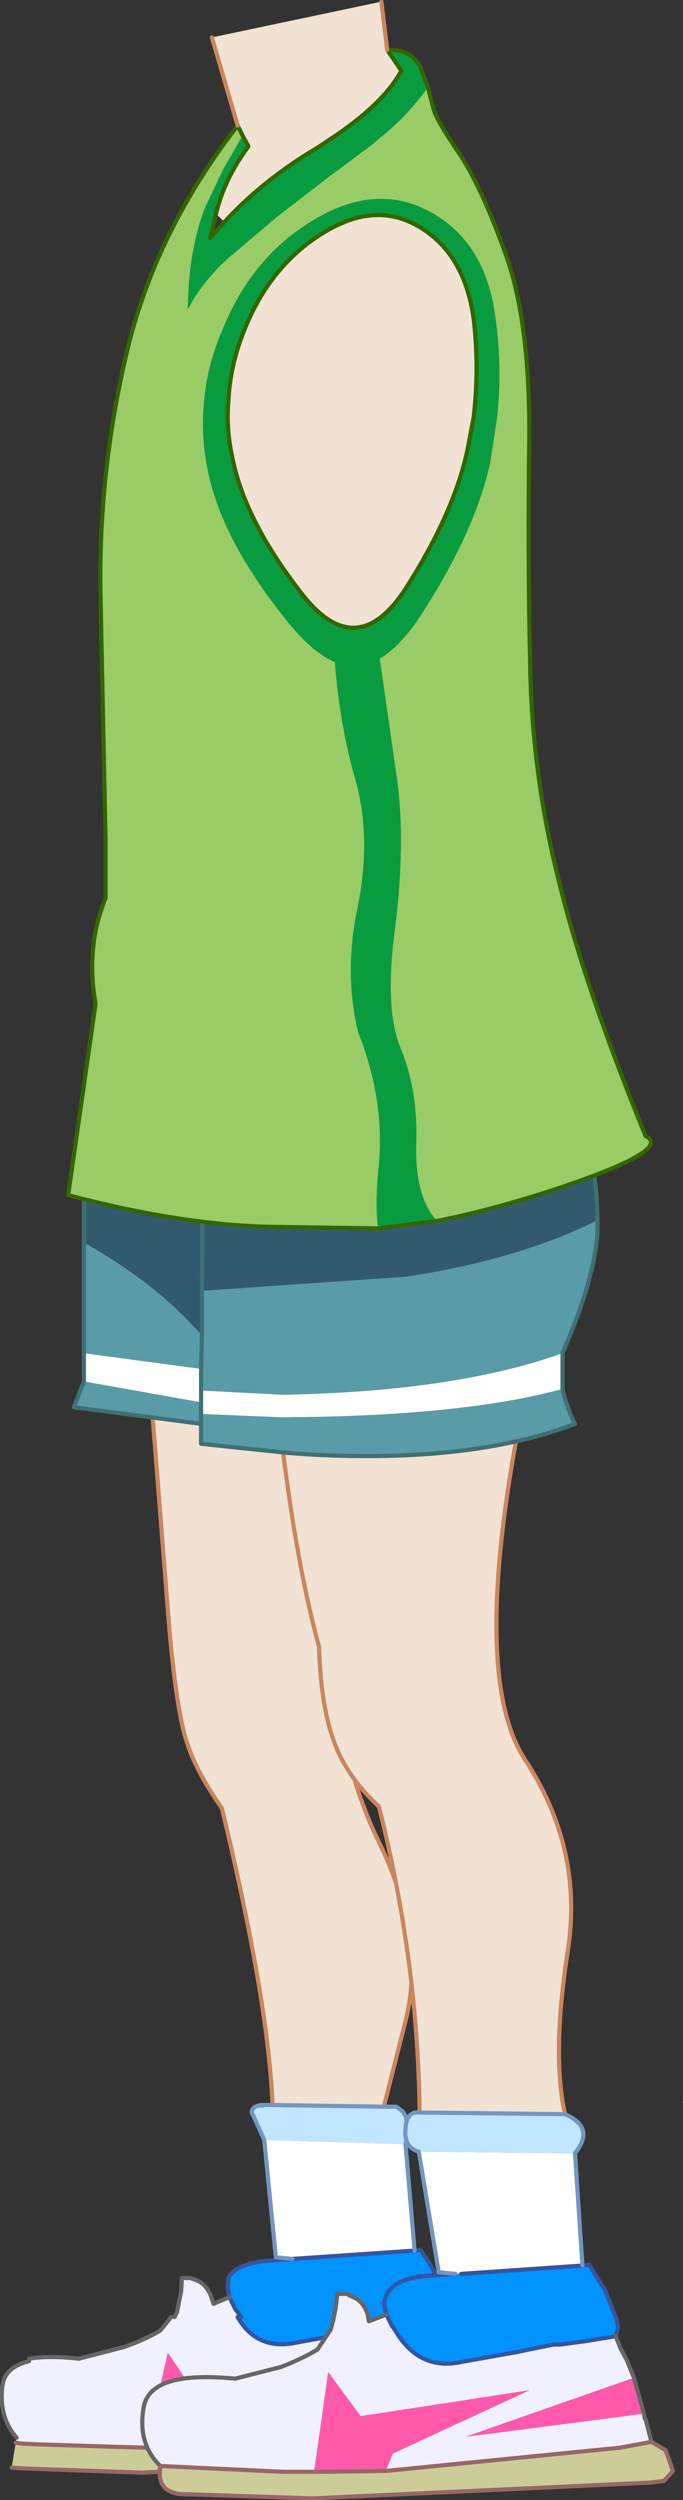
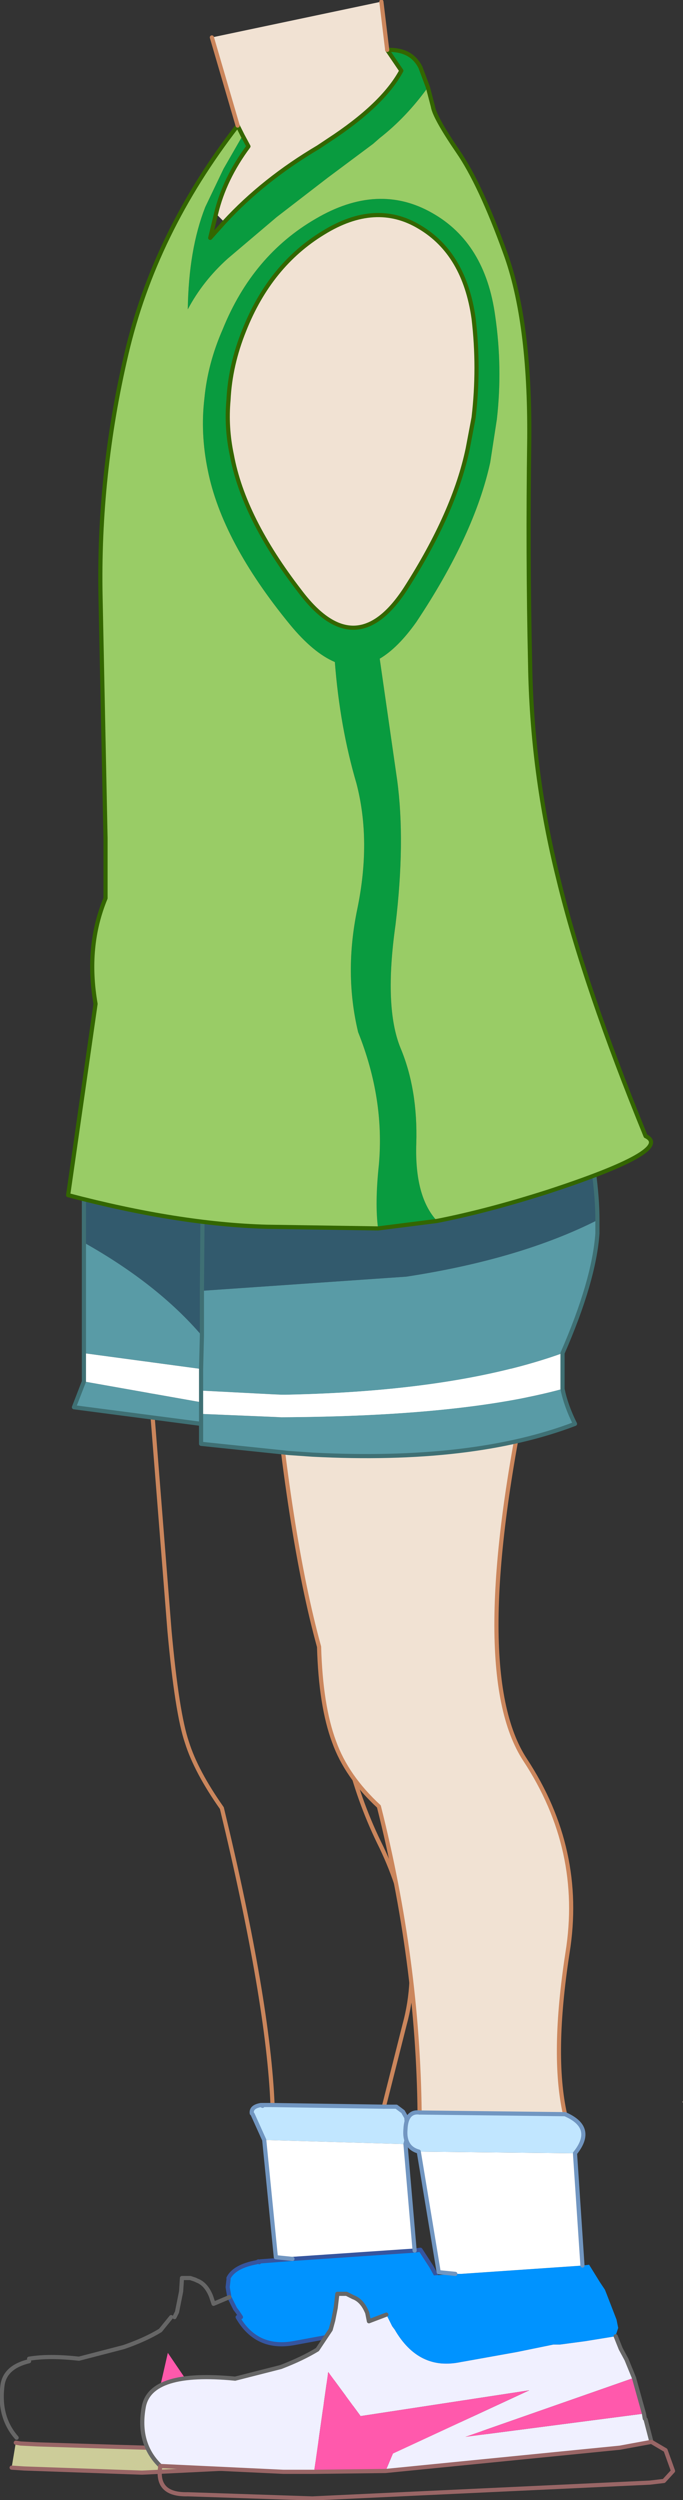
<svg xmlns="http://www.w3.org/2000/svg" height="150.3px" width="41.1px">
  <rect width="100%" height="100%" fill="#333333" stroke="none" />
  <g transform="matrix(1.0, 0.0, 0.0, 1.0, 21.2, 151.0)">
-     <path d="M3.25 -67.05 L3.2 -66.45 Q2.85 -63.8 2.15 -61.25 L0.8 -55.7 -0.3 -50.7 Q-1.0 -48.0 -0.2 -45.2 0.5 -42.45 1.75 -39.95 2.95 -37.45 3.4 -34.7 3.85 -31.85 3.15 -29.3 L1.9 -24.35 -4.8 -24.45 Q-5.05 -30.7 -7.85 -42.3 -9.4 -44.5 -9.95 -46.25 -10.55 -48.0 -11.0 -52.95 L-12.35 -70.05 Q-10.05 -71.45 -7.25 -71.35 -4.4 -71.2 -1.65 -70.3 1.5 -69.4 3.25 -67.05 M9.95 -26.65 L10.0 -26.65 10.0 -26.6 9.95 -26.65" fill="#f1e2d3" fill-rule="evenodd" stroke="none" />
    <path d="M3.75 -15.7 L4.1 -15.75 4.75 -14.75 5.0 -14.3 5.8 -12.6 5.95 -12.1 5.8 -11.65 5.85 -11.6 5.55 -11.55 5.35 -11.6 3.8 -11.35 2.4 -11.2 2.0 -11.15 -0.2 -10.75 -3.45 -10.15 Q-5.75 -9.7 -6.9 -11.7 L-6.7 -11.7 -6.9 -12.0 -7.05 -12.2 -7.4 -12.9 -7.5 -13.5 -7.45 -13.95 -7.45 -14.05 Q-7.1 -14.75 -5.75 -15.0 L-5.65 -15.05 -5.6 -15.0 -5.55 -15.05 -3.6 -15.2 3.75 -15.7" fill="#0093ff" fill-rule="evenodd" stroke="none" />
-     <path d="M5.85 -11.6 L5.9 -11.55 5.65 -11.55 5.85 -10.9 6.05 -10.3 6.45 -9.25 -3.6 -5.9 6.8 -7.25 6.85 -6.95 6.9 -6.9 7.1 -5.6 5.25 -5.3 Q-1.45 -4.15 -8.3 -3.95 L-7.75 -4.9 0.35 -8.55 -9.4 -7.05 -11.1 -9.55 -12.4 -3.85 -14.15 -3.9 -18.95 -4.05 -19.95 -4.1 -20.25 -4.15 -20.2 -4.45 Q-21.3 -5.7 -21.05 -7.6 -20.9 -8.7 -19.45 -9.05 L-19.45 -9.2 Q-18.25 -9.4 -16.45 -9.2 L-13.75 -9.9 Q-12.45 -10.35 -11.55 -10.9 L-10.9 -11.7 -10.7 -11.7 -10.55 -12.0 -10.45 -12.5 -10.3 -13.25 -10.25 -14.05 -9.85 -14.05 -9.75 -14.05 -9.45 -13.95 -9.35 -13.9 Q-8.8 -13.7 -8.5 -12.95 L-8.35 -12.5 -7.4 -12.9 -7.05 -12.2 -6.9 -12.0 -6.7 -11.7 -6.9 -11.7 Q-5.75 -9.7 -3.45 -10.15 L-0.2 -10.75 2.0 -11.15 2.4 -11.2 3.8 -11.35 5.35 -11.6 5.55 -11.55 5.85 -11.6" fill="#f0f0ff" fill-rule="evenodd" stroke="none" />
    <path d="M6.45 -9.25 L6.8 -7.25 -3.6 -5.9 6.45 -9.25 M-8.3 -3.95 L-12.4 -3.85 -11.1 -9.55 -9.4 -7.05 0.35 -8.55 -7.75 -4.9 -8.3 -3.95" fill="#ff59ac" fill-rule="evenodd" stroke="none" />
    <path d="M7.1 -5.6 L7.85 -5.1 8.2 -3.95 7.6 -3.35 6.8 -3.3 -12.65 -2.35 -19.75 -2.6 -20.5 -2.65 -20.25 -4.15 -19.95 -4.1 -18.95 -4.05 -14.15 -3.9 -12.4 -3.85 -8.3 -3.95 Q-1.45 -4.15 5.25 -5.3 L7.1 -5.6" fill="#cccc99" fill-rule="evenodd" stroke="none" />
    <path d="M-4.8 -24.45 L1.9 -24.35 2.6 -24.35 2.65 -24.35 3.05 -24.05 3.25 -23.7 3.3 -23.1 3.3 -22.5 3.2 -22.1 -5.3 -22.35 -6.0 -23.9 -6.05 -23.95 Q-6.1 -24.35 -5.5 -24.45 L-5.4 -24.4 -5.45 -24.45 -5.35 -24.45 -5.4 -24.45 -4.8 -24.45" fill="#c1e6ff" fill-rule="evenodd" stroke="none" />
    <path d="M3.2 -22.1 L3.75 -15.7 -3.6 -15.2 -4.6 -15.3 -5.3 -22.35 3.2 -22.1" fill="#ffffff" fill-rule="evenodd" stroke="none" />
    <path d="M1.9 -24.35 L3.15 -29.3 Q3.85 -31.85 3.4 -34.7 2.95 -37.45 1.75 -39.95 0.5 -42.45 -0.2 -45.2 -1.0 -48.0 -0.3 -50.7 L0.8 -55.7 2.15 -61.25 Q2.85 -63.8 3.2 -66.45 L3.25 -67.05 M-12.35 -70.05 L-11.0 -52.95 Q-10.55 -48.0 -9.95 -46.25 -9.4 -44.5 -7.85 -42.3 -5.05 -30.7 -4.8 -24.45" fill="none" stroke="#cb865c" stroke-linecap="round" stroke-linejoin="round" stroke-width="0.25" />
    <path d="M3.75 -15.7 L4.1 -15.75 4.75 -14.75 5.0 -14.3 5.8 -12.6 5.95 -12.1 5.8 -11.65 5.85 -11.6 M-7.4 -12.9 L-7.5 -13.5 -7.45 -13.95 -7.45 -14.05 Q-7.1 -14.75 -5.75 -15.0 L-5.65 -15.05 -5.6 -15.0 -5.55 -15.05 -3.6 -15.2 3.75 -15.7 M-6.9 -11.7 Q-5.75 -9.7 -3.45 -10.15 L-0.2 -10.75 2.0 -11.15 2.4 -11.2 3.8 -11.35 5.35 -11.6 M-7.4 -12.9 L-7.05 -12.2 -6.9 -12.0 -6.7 -11.7" fill="none" stroke="#35559f" stroke-linecap="round" stroke-linejoin="round" stroke-width="0.25" />
    <path d="M5.85 -11.6 L5.9 -11.55 M5.65 -11.55 L5.85 -10.9 6.05 -10.3 6.45 -9.25 6.8 -7.25 6.85 -6.95 6.9 -6.9 7.1 -5.6 M-20.2 -4.45 Q-21.3 -5.7 -21.05 -7.6 -20.9 -8.7 -19.45 -9.05 M-19.45 -9.2 Q-18.25 -9.4 -16.45 -9.2 L-13.75 -9.9 Q-12.45 -10.35 -11.55 -10.9 L-10.9 -11.7 M-10.7 -11.7 L-10.55 -12.0 -10.45 -12.5 -10.3 -13.25 -10.25 -14.05 -9.85 -14.05 -9.75 -14.05 -9.45 -13.95 -9.35 -13.9 Q-8.8 -13.7 -8.5 -12.95 L-8.35 -12.5 -7.4 -12.9" fill="none" stroke="#666666" stroke-linecap="round" stroke-linejoin="round" stroke-width="0.25" />
    <path d="M7.1 -5.6 L7.85 -5.1 8.2 -3.95 7.6 -3.35 6.8 -3.3 -12.65 -2.35 -19.75 -2.6 -20.5 -2.65 M7.1 -5.6 L5.25 -5.3 Q-1.45 -4.15 -8.3 -3.95 L-12.4 -3.85 -14.15 -3.9 -18.95 -4.05 -19.95 -4.1 -20.25 -4.15" fill="none" stroke="#996666" stroke-linecap="round" stroke-linejoin="round" stroke-width="0.25" />
    <path d="M-4.8 -24.45 L1.9 -24.35 2.6 -24.35 2.65 -24.35 3.05 -24.05 3.25 -23.7 3.3 -23.1 3.3 -22.5 3.2 -22.1 3.75 -15.7 M-3.6 -15.2 L-4.6 -15.3 -5.3 -22.35 -6.0 -23.9 -6.05 -23.95 Q-6.1 -24.35 -5.5 -24.45 L-5.4 -24.4 -5.45 -24.45 -5.35 -24.45 -5.4 -24.45 -4.8 -24.45" fill="none" stroke="#7196c1" stroke-linecap="round" stroke-linejoin="round" stroke-width="0.25" />
    <path d="M10.6 -68.15 Q6.85 -50.6 10.4 -45.2 13.95 -39.8 12.95 -33.6 12.0 -27.45 12.8 -23.9 L4.05 -24.0 Q3.95 -33.1 1.6 -42.4 -0.35 -44.2 -1.1 -46.3 -1.9 -48.45 -2.0 -52.0 -3.85 -58.7 -4.9 -70.65 5.6 -71.15 10.6 -68.15 M19.85 -24.65 L19.9 -24.65 19.9 -24.6 19.85 -24.65" fill="#f1e2d3" fill-rule="evenodd" stroke="none" />
    <path d="M13.85 -14.8 L14.25 -14.85 14.9 -13.8 15.2 -13.35 15.3 -13.1 15.9 -11.55 16.0 -11.05 15.85 -10.6 15.85 -10.55 14.0 -10.25 12.5 -10.05 12.1 -10.05 9.9 -9.6 6.55 -9.0 Q4.0 -8.45 2.55 -10.95 L2.4 -11.15 2.05 -11.85 1.9 -12.55 2.05 -13.0 2.1 -13.1 2.15 -13.2 Q2.55 -13.85 3.85 -14.1 L4.0 -14.15 4.05 -14.1 4.1 -14.15 6.2 -14.3 6.55 -14.3 13.85 -14.8" fill="#0093ff" fill-rule="evenodd" stroke="none" />
    <path d="M13.4 -21.55 L13.85 -14.8 6.55 -14.3 6.2 -14.3 5.2 -14.4 4.0 -21.65 13.4 -21.55" fill="#ffffff" fill-rule="evenodd" stroke="none" />
    <path d="M12.8 -23.9 Q14.65 -23.1 13.4 -21.55 L4.0 -21.65 Q3.1 -21.9 3.2 -23.0 3.25 -24.1 4.05 -24.0 L12.8 -23.9" fill="#c1e6ff" fill-rule="evenodd" stroke="none" />
    <path d="M15.85 -10.55 L16.15 -9.8 16.5 -9.15 16.95 -8.05 6.8 -4.5 17.55 -5.9 17.6 -5.6 17.65 -5.55 18.0 -4.2 16.1 -3.85 2.0 -2.45 2.45 -3.5 10.65 -7.3 0.5 -5.75 -1.45 -8.4 -2.3 -2.4 -4.15 -2.4 -11.55 -2.75 Q-12.95 -4.1 -12.55 -6.3 -12.15 -8.5 -7.05 -8.0 L-4.3 -8.7 Q-3.0 -9.2 -2.1 -9.75 L-1.3 -10.95 -1.15 -11.5 -1.0 -12.25 -0.9 -13.1 -0.5 -13.1 -0.35 -13.1 -0.05 -12.95 0.05 -12.9 Q0.6 -12.7 0.9 -11.95 L1.0 -11.45 2.05 -11.85 2.4 -11.15 2.55 -10.95 Q4.0 -8.45 6.55 -9.0 L9.9 -9.6 12.1 -10.05 12.5 -10.05 14.0 -10.25 15.85 -10.55" fill="#f0f0ff" fill-rule="evenodd" stroke="none" />
-     <path d="M18.0 -4.2 L18.85 -3.7 19.3 -2.45 18.75 -1.85 17.9 -1.75 -2.4 -0.8 -9.9 -1.05 Q-11.85 -1.0 -11.55 -2.75 L-4.15 -2.4 -2.3 -2.4 2.0 -2.45 16.1 -3.85 18.0 -4.2" fill="#cccc99" fill-rule="evenodd" stroke="none" />
    <path d="M16.95 -8.05 L17.55 -5.9 6.8 -4.5 16.95 -8.05 M-2.3 -2.4 L-1.45 -8.4 0.5 -5.75 10.65 -7.3 2.45 -3.5 2.0 -2.45 -2.3 -2.4" fill="#ff59ac" fill-rule="evenodd" stroke="none" />
    <path d="M10.6 -68.15 Q6.85 -50.6 10.4 -45.2 13.95 -39.8 12.95 -33.6 12.0 -27.45 12.8 -23.9 M4.05 -24.0 Q3.95 -33.1 1.6 -42.4 -0.35 -44.2 -1.1 -46.3 -1.9 -48.45 -2.0 -52.0 -3.85 -58.7 -4.9 -70.65" fill="none" stroke="#cb865c" stroke-linecap="round" stroke-linejoin="round" stroke-width="0.25" />
-     <path d="M13.85 -14.8 L14.25 -14.85 14.9 -13.8 15.2 -13.35 15.3 -13.1 15.9 -11.55 16.0 -11.05 15.85 -10.6 15.85 -10.55 14.0 -10.25 12.5 -10.05 12.1 -10.05 9.9 -9.6 6.55 -9.0 Q4.0 -8.45 2.55 -10.95 L2.4 -11.15 2.05 -11.85 1.9 -12.55 2.05 -13.0 2.1 -13.1 2.15 -13.2 Q2.55 -13.85 3.85 -14.1 L4.0 -14.15 4.05 -14.1 4.1 -14.15 6.2 -14.3 M6.55 -14.3 L13.85 -14.8" fill="none" stroke="#35559f" stroke-linecap="round" stroke-linejoin="round" stroke-width="0.25" />
    <path d="M12.8 -23.9 Q14.65 -23.1 13.4 -21.55 L13.85 -14.8 M6.2 -14.3 L5.2 -14.4 4.0 -21.65 Q3.1 -21.9 3.2 -23.0 3.25 -24.1 4.05 -24.0 L12.8 -23.9" fill="none" stroke="#7196c1" stroke-linecap="round" stroke-linejoin="round" stroke-width="0.25" />
    <path d="M15.85 -10.55 L16.15 -9.8 16.5 -9.15 16.95 -8.05 17.55 -5.9 17.6 -5.6 17.65 -5.55 18.0 -4.2 M-11.55 -2.75 Q-12.95 -4.1 -12.55 -6.3 -12.15 -8.5 -7.05 -8.0 L-4.3 -8.7 Q-3.0 -9.2 -2.1 -9.75 L-1.3 -10.95 -1.15 -11.5 -1.0 -12.25 -0.9 -13.1 -0.5 -13.1 -0.35 -13.1 -0.05 -12.95 0.05 -12.9 Q0.6 -12.7 0.9 -11.95 L1.0 -11.45 2.05 -11.85" fill="none" stroke="#666666" stroke-linecap="round" stroke-linejoin="round" stroke-width="0.25" />
    <path d="M18.0 -4.2 L18.85 -3.7 19.3 -2.45 18.75 -1.85 17.9 -1.75 -2.4 -0.8 -9.9 -1.05 Q-11.85 -1.0 -11.55 -2.75 L-4.15 -2.4 -2.3 -2.4 2.0 -2.45 16.1 -3.85 18.0 -4.2" fill="none" stroke="#996666" stroke-linecap="round" stroke-linejoin="round" stroke-width="0.25" />
    <path d="M-16.15 -76.3 L-16.15 -82.7 -9.0 -79.5 13.85 -84.2 Q14.75 -80.3 14.75 -77.65 10.1 -75.3 3.25 -74.25 L-9.05 -73.4 -9.05 -70.7 Q-11.7 -73.8 -16.15 -76.3 M-9.0 -79.5 L-9.05 -73.4 -9.0 -79.5" fill="#325a6d" fill-rule="evenodd" stroke="none" />
    <path d="M12.65 -67.5 Q12.85 -66.5 13.4 -65.4 7.25 -63.05 -2.4 -63.55 L-3.85 -63.65 -4.3 -63.7 -9.1 -64.2 -9.1 -65.4 -16.75 -66.4 -16.15 -67.95 -9.1 -66.7 -9.1 -66.0 -4.3 -65.8 Q6.6 -65.85 12.65 -67.5 M-16.15 -69.65 L-16.15 -76.3 Q-11.7 -73.8 -9.05 -70.7 L-9.05 -73.4 3.25 -74.25 Q10.1 -75.3 14.75 -77.65 L14.75 -76.85 Q14.55 -74.0 12.65 -69.65 6.25 -67.35 -4.05 -67.15 L-4.25 -67.15 -9.1 -67.4 -9.1 -68.7 -9.05 -70.7 -9.1 -68.7 -16.15 -69.65 M-9.1 -65.4 L-9.1 -66.0 -9.1 -65.4" fill="#599ba6" fill-rule="evenodd" stroke="none" />
    <path d="M12.65 -69.65 L12.65 -67.5 Q6.6 -65.85 -4.3 -65.8 L-9.1 -66.0 -9.1 -66.7 -9.1 -67.4 -9.1 -66.7 -16.15 -67.95 -16.15 -69.65 -9.1 -68.7 -9.1 -67.4 -4.25 -67.15 -4.05 -67.15 Q6.25 -67.35 12.65 -69.65" fill="#ffffff" fill-rule="evenodd" stroke="none" />
    <path d="M12.65 -69.65 L12.65 -67.5 Q12.85 -66.5 13.4 -65.4 7.25 -63.05 -2.4 -63.55 L-3.85 -63.65 -4.3 -63.7 -9.1 -64.2 -9.1 -65.4 -16.75 -66.4 -16.15 -67.95 -16.15 -69.65 -16.15 -76.3 -16.15 -82.7 M13.85 -84.2 Q14.75 -80.3 14.75 -77.65 L14.75 -76.85 Q14.55 -74.0 12.65 -69.65 M-9.1 -67.4 L-9.1 -66.7 -9.1 -66.0 -9.1 -65.4 M-9.05 -73.4 L-9.05 -70.7 -9.1 -68.7 -9.1 -67.4 M-9.05 -73.4 L-9.0 -79.5" fill="none" stroke="#3f7074" stroke-linecap="round" stroke-linejoin="round" stroke-width="0.25" />
    <path d="M4.55 -145.75 Q3.25 -143.95 1.65 -142.7 L1.25 -142.35 -1.5 -140.3 -4.55 -137.95 -7.5 -135.45 Q-9.0 -134.1 -9.9 -132.4 -9.85 -136.0 -8.85 -138.55 L-7.75 -140.85 -6.6 -142.85 -6.25 -142.2 Q-7.7 -140.25 -8.2 -138.15 L-8.55 -136.7 -7.7 -137.65 Q-5.35 -140.2 -2.05 -142.15 L-1.45 -142.55 Q1.85 -144.7 2.95 -146.75 L2.1 -148.0 Q3.55 -148.05 4.1 -146.95 L4.55 -145.75 M1.55 -77.15 Q1.35 -78.65 1.6 -81.0 1.95 -84.95 0.35 -88.95 -0.5 -92.5 0.3 -96.35 1.15 -100.45 0.25 -103.9 -0.75 -107.3 -1.05 -111.2 -2.35 -111.75 -3.75 -113.45 -7.85 -118.45 -8.7 -122.75 -9.15 -124.95 -8.9 -127.05 -8.7 -129.15 -7.8 -131.2 -6.0 -135.65 -2.2 -137.85 1.55 -140.05 4.8 -138.2 8.0 -136.4 8.6 -132.0 9.05 -128.9 8.7 -125.8 L8.3 -123.2 Q7.35 -118.85 3.85 -113.6 2.75 -112.05 1.65 -111.4 L2.7 -104.1 Q3.2 -100.4 2.6 -95.4 1.9 -90.45 2.9 -88.0 3.95 -85.5 3.85 -82.25 3.75 -79.05 5.1 -77.6 L1.55 -77.15 M7.3 -131.85 Q6.75 -135.75 4.05 -137.35 1.4 -138.95 -1.75 -137.0 -4.95 -135.05 -6.5 -131.15 -7.35 -129.05 -7.45 -126.95 -7.6 -125.3 -7.25 -123.65 -6.55 -119.85 -3.15 -115.45 0.2 -111.0 3.2 -115.6 6.15 -120.2 6.95 -124.05 L7.3 -125.9 Q7.65 -128.9 7.3 -131.85" fill="#099b3f" fill-rule="evenodd" stroke="none" />
    <path d="M2.1 -148.0 L2.95 -146.75 Q1.85 -144.7 -1.45 -142.55 L-2.05 -142.15 Q-5.35 -140.2 -7.7 -137.65 L-8.2 -138.15 Q-7.7 -140.25 -6.25 -142.2 L-6.6 -142.85 -6.9 -143.45 -8.45 -148.75 1.75 -150.9 2.1 -148.0 M7.3 -131.85 Q7.65 -128.9 7.3 -125.9 L6.95 -124.05 Q6.15 -120.2 3.2 -115.6 0.2 -111.0 -3.15 -115.45 -6.55 -119.85 -7.25 -123.65 -7.6 -125.3 -7.45 -126.95 -7.35 -129.05 -6.5 -131.15 -4.95 -135.05 -1.75 -137.0 1.4 -138.95 4.05 -137.35 6.75 -135.75 7.3 -131.85" fill="#f1e2d3" fill-rule="evenodd" stroke="none" />
    <path d="M-6.6 -142.85 L-7.75 -140.85 -8.85 -138.55 Q-9.85 -136.0 -9.9 -132.4 -9.0 -134.1 -7.5 -135.45 L-4.55 -137.95 -1.5 -140.3 1.25 -142.35 1.65 -142.7 Q3.25 -143.95 4.55 -145.75 L4.85 -144.6 Q4.95 -143.95 6.35 -141.9 7.7 -139.95 9.2 -135.8 10.7 -131.7 10.65 -124.65 10.55 -117.65 10.7 -111.1 10.8 -104.55 12.4 -98.15 13.95 -91.75 17.65 -82.7 19.4 -81.85 11.75 -79.35 8.15 -78.2 5.1 -77.6 3.75 -79.05 3.85 -82.25 3.95 -85.5 2.9 -88.0 1.9 -90.45 2.6 -95.4 3.2 -100.4 2.7 -104.1 L1.65 -111.4 Q2.75 -112.05 3.85 -113.6 7.35 -118.85 8.3 -123.2 L8.7 -125.8 Q9.05 -128.9 8.6 -132.0 8.0 -136.4 4.8 -138.2 1.55 -140.05 -2.2 -137.85 -6.0 -135.65 -7.8 -131.2 -8.7 -129.15 -8.9 -127.05 -9.15 -124.95 -8.7 -122.75 -7.85 -118.45 -3.75 -113.45 -2.35 -111.75 -1.05 -111.2 -0.75 -107.3 0.25 -103.9 1.15 -100.45 0.3 -96.35 -0.5 -92.5 0.35 -88.95 1.95 -84.95 1.6 -81.0 1.35 -78.65 1.55 -77.15 L-5.15 -77.25 Q-10.45 -77.4 -17.1 -79.15 L-15.45 -90.65 Q-16.05 -94.1 -14.85 -97.0 L-14.85 -100.6 -15.15 -115.1 Q-15.3 -122.45 -13.6 -129.7 -11.9 -137.0 -6.9 -143.45 L-6.6 -142.85" fill="#99cc66" fill-rule="evenodd" stroke="none" />
    <path d="M4.55 -145.75 L4.1 -146.95 Q3.55 -148.05 2.1 -148.0 L2.95 -146.75 Q1.85 -144.7 -1.45 -142.55 L-2.05 -142.15 Q-5.35 -140.2 -7.7 -137.65 L-8.55 -136.7 -8.2 -138.15 Q-7.7 -140.25 -6.25 -142.2 L-6.6 -142.85 -6.9 -143.45 Q-11.9 -137.0 -13.6 -129.7 -15.3 -122.45 -15.15 -115.1 L-14.85 -100.6 -14.85 -97.0 Q-16.05 -94.1 -15.45 -90.65 L-17.1 -79.15 Q-10.45 -77.4 -5.15 -77.25 L1.55 -77.15 5.1 -77.6 Q8.15 -78.2 11.75 -79.35 19.4 -81.85 17.65 -82.7 13.95 -91.75 12.4 -98.15 10.8 -104.55 10.7 -111.1 10.55 -117.65 10.65 -124.65 10.7 -131.7 9.2 -135.8 7.7 -139.95 6.35 -141.9 4.95 -143.95 4.85 -144.6 L4.55 -145.75 M7.3 -131.85 Q6.75 -135.75 4.05 -137.35 1.4 -138.95 -1.75 -137.0 -4.95 -135.05 -6.5 -131.15 -7.35 -129.05 -7.45 -126.95 -7.6 -125.3 -7.25 -123.65 -6.55 -119.85 -3.15 -115.45 0.2 -111.0 3.2 -115.6 6.15 -120.2 6.95 -124.05 L7.3 -125.9 Q7.65 -128.9 7.3 -131.85" fill="none" stroke="#336600" stroke-linecap="round" stroke-linejoin="round" stroke-width="0.25" />
    <path d="M1.75 -150.9 L2.1 -148.0 M-6.9 -143.45 L-8.45 -148.75" fill="none" stroke="#cb865c" stroke-linecap="round" stroke-linejoin="round" stroke-width="0.25" />
  </g>
</svg>